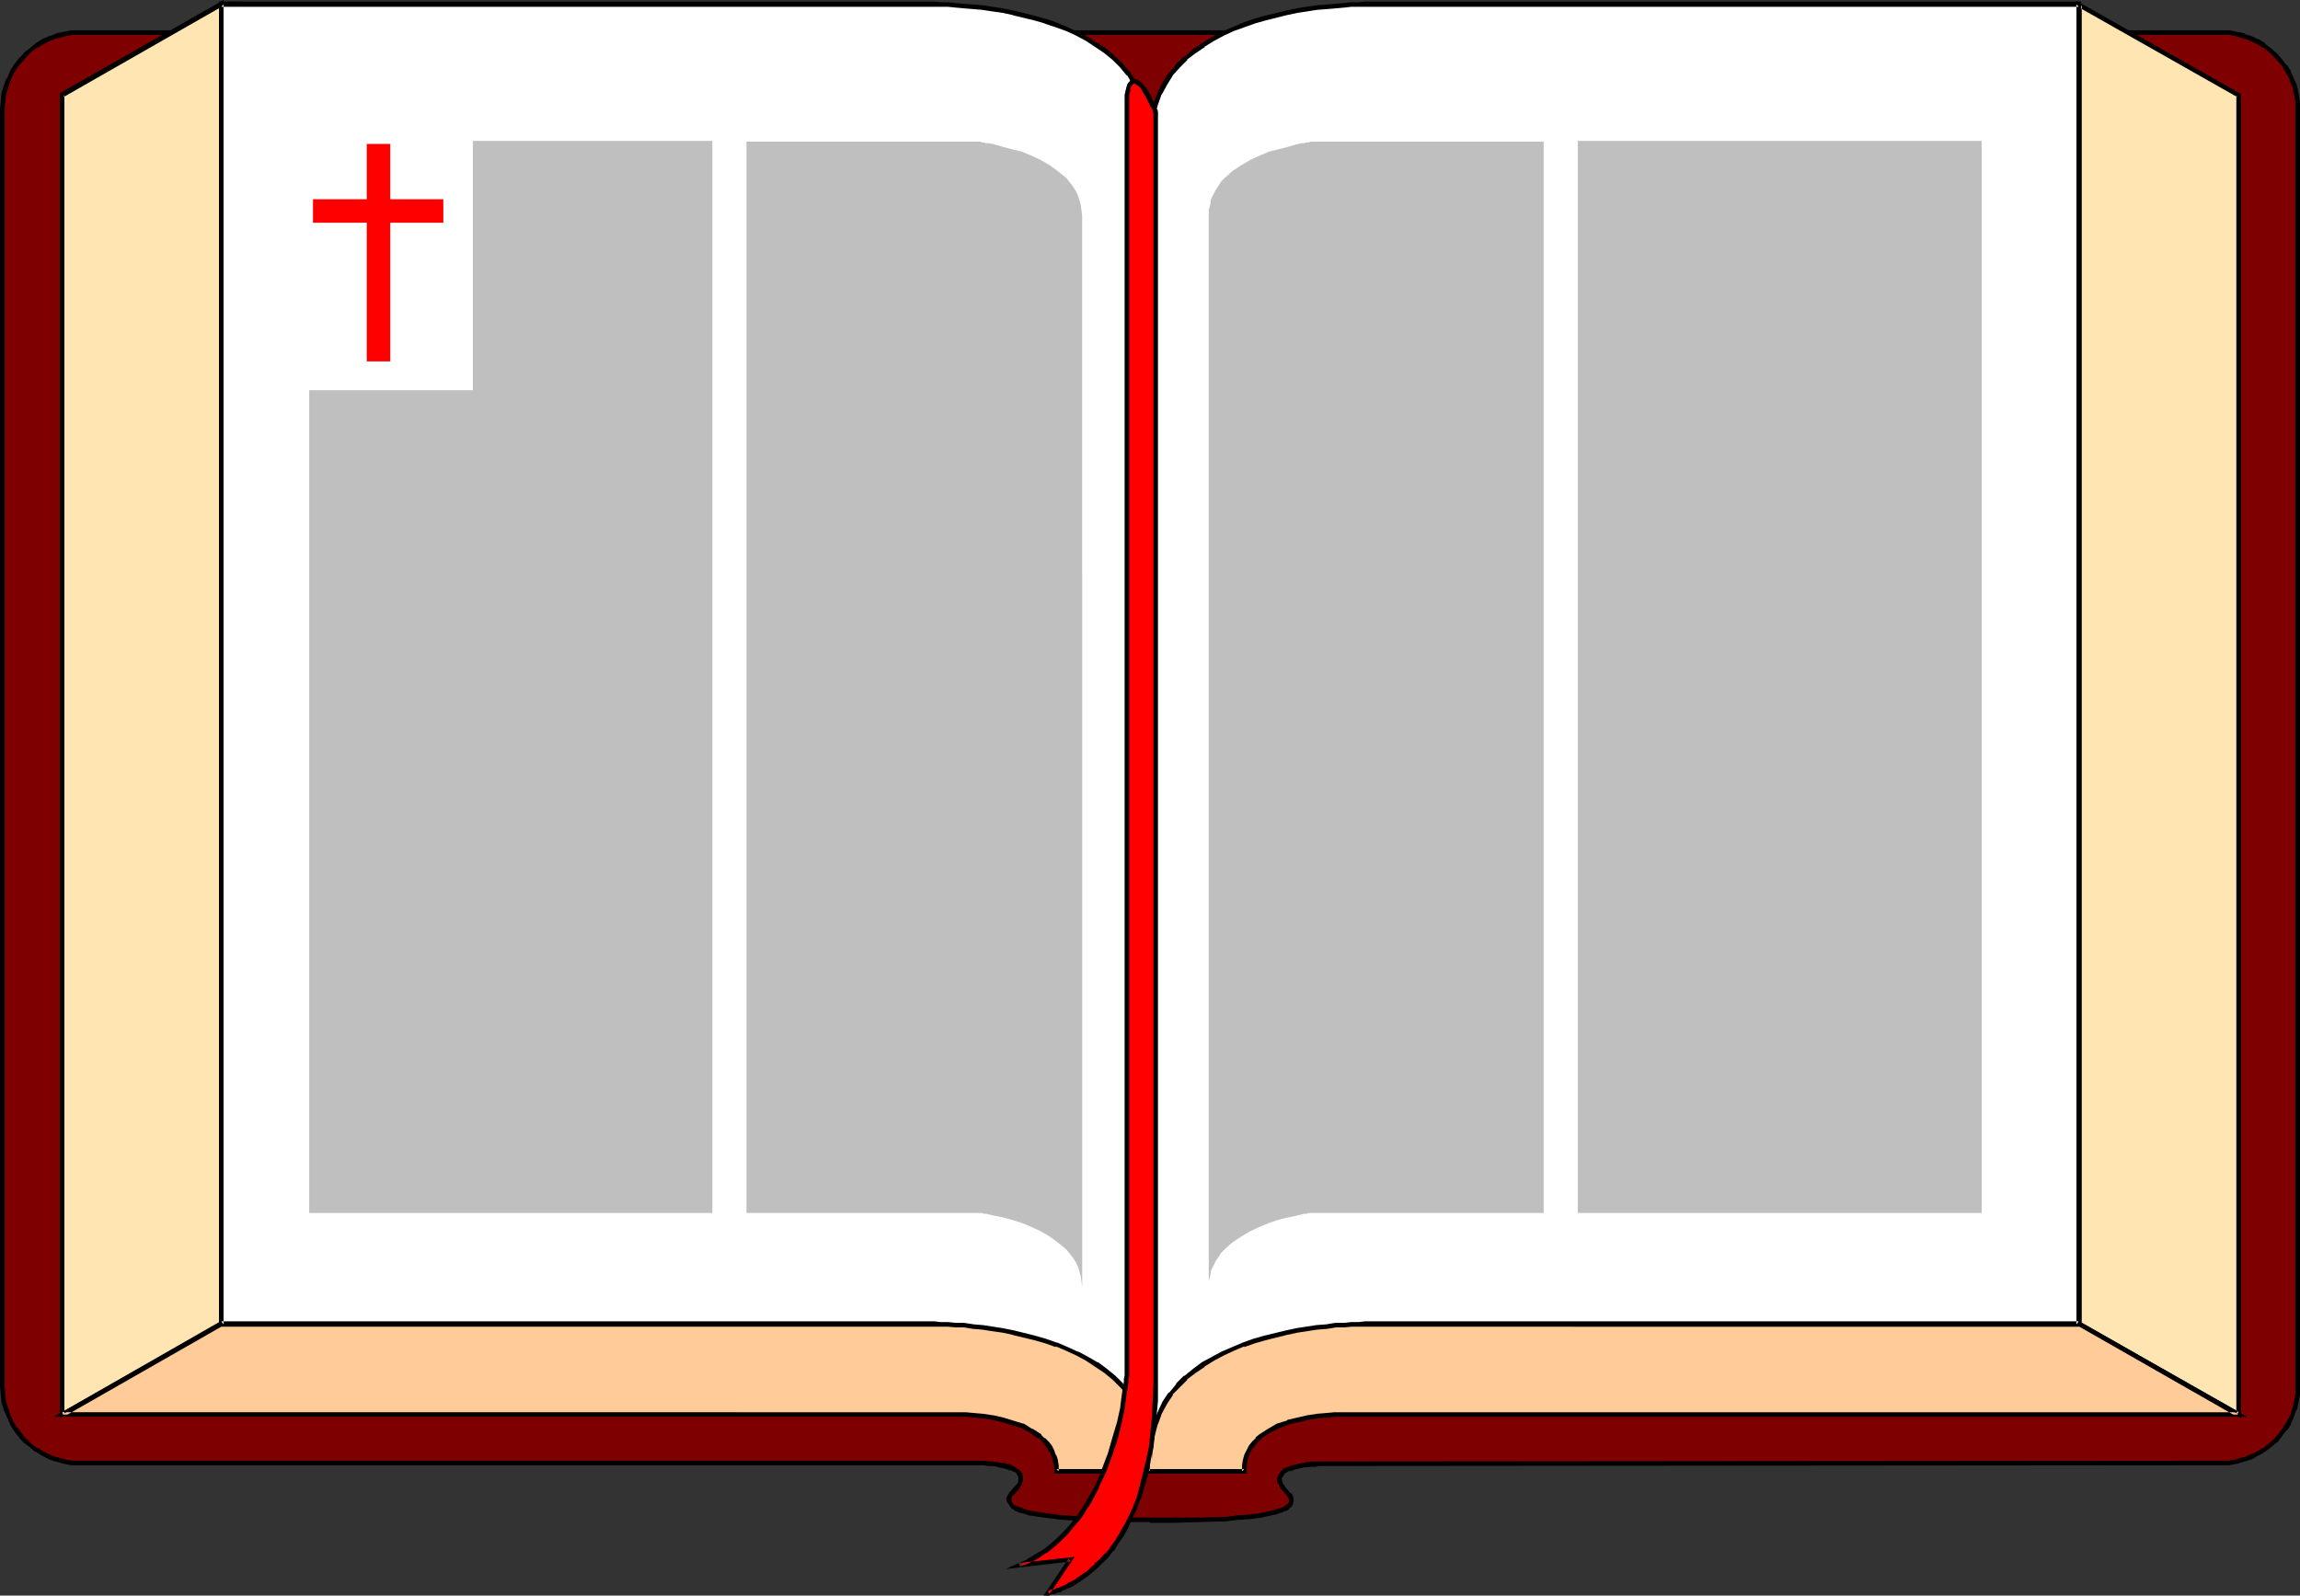
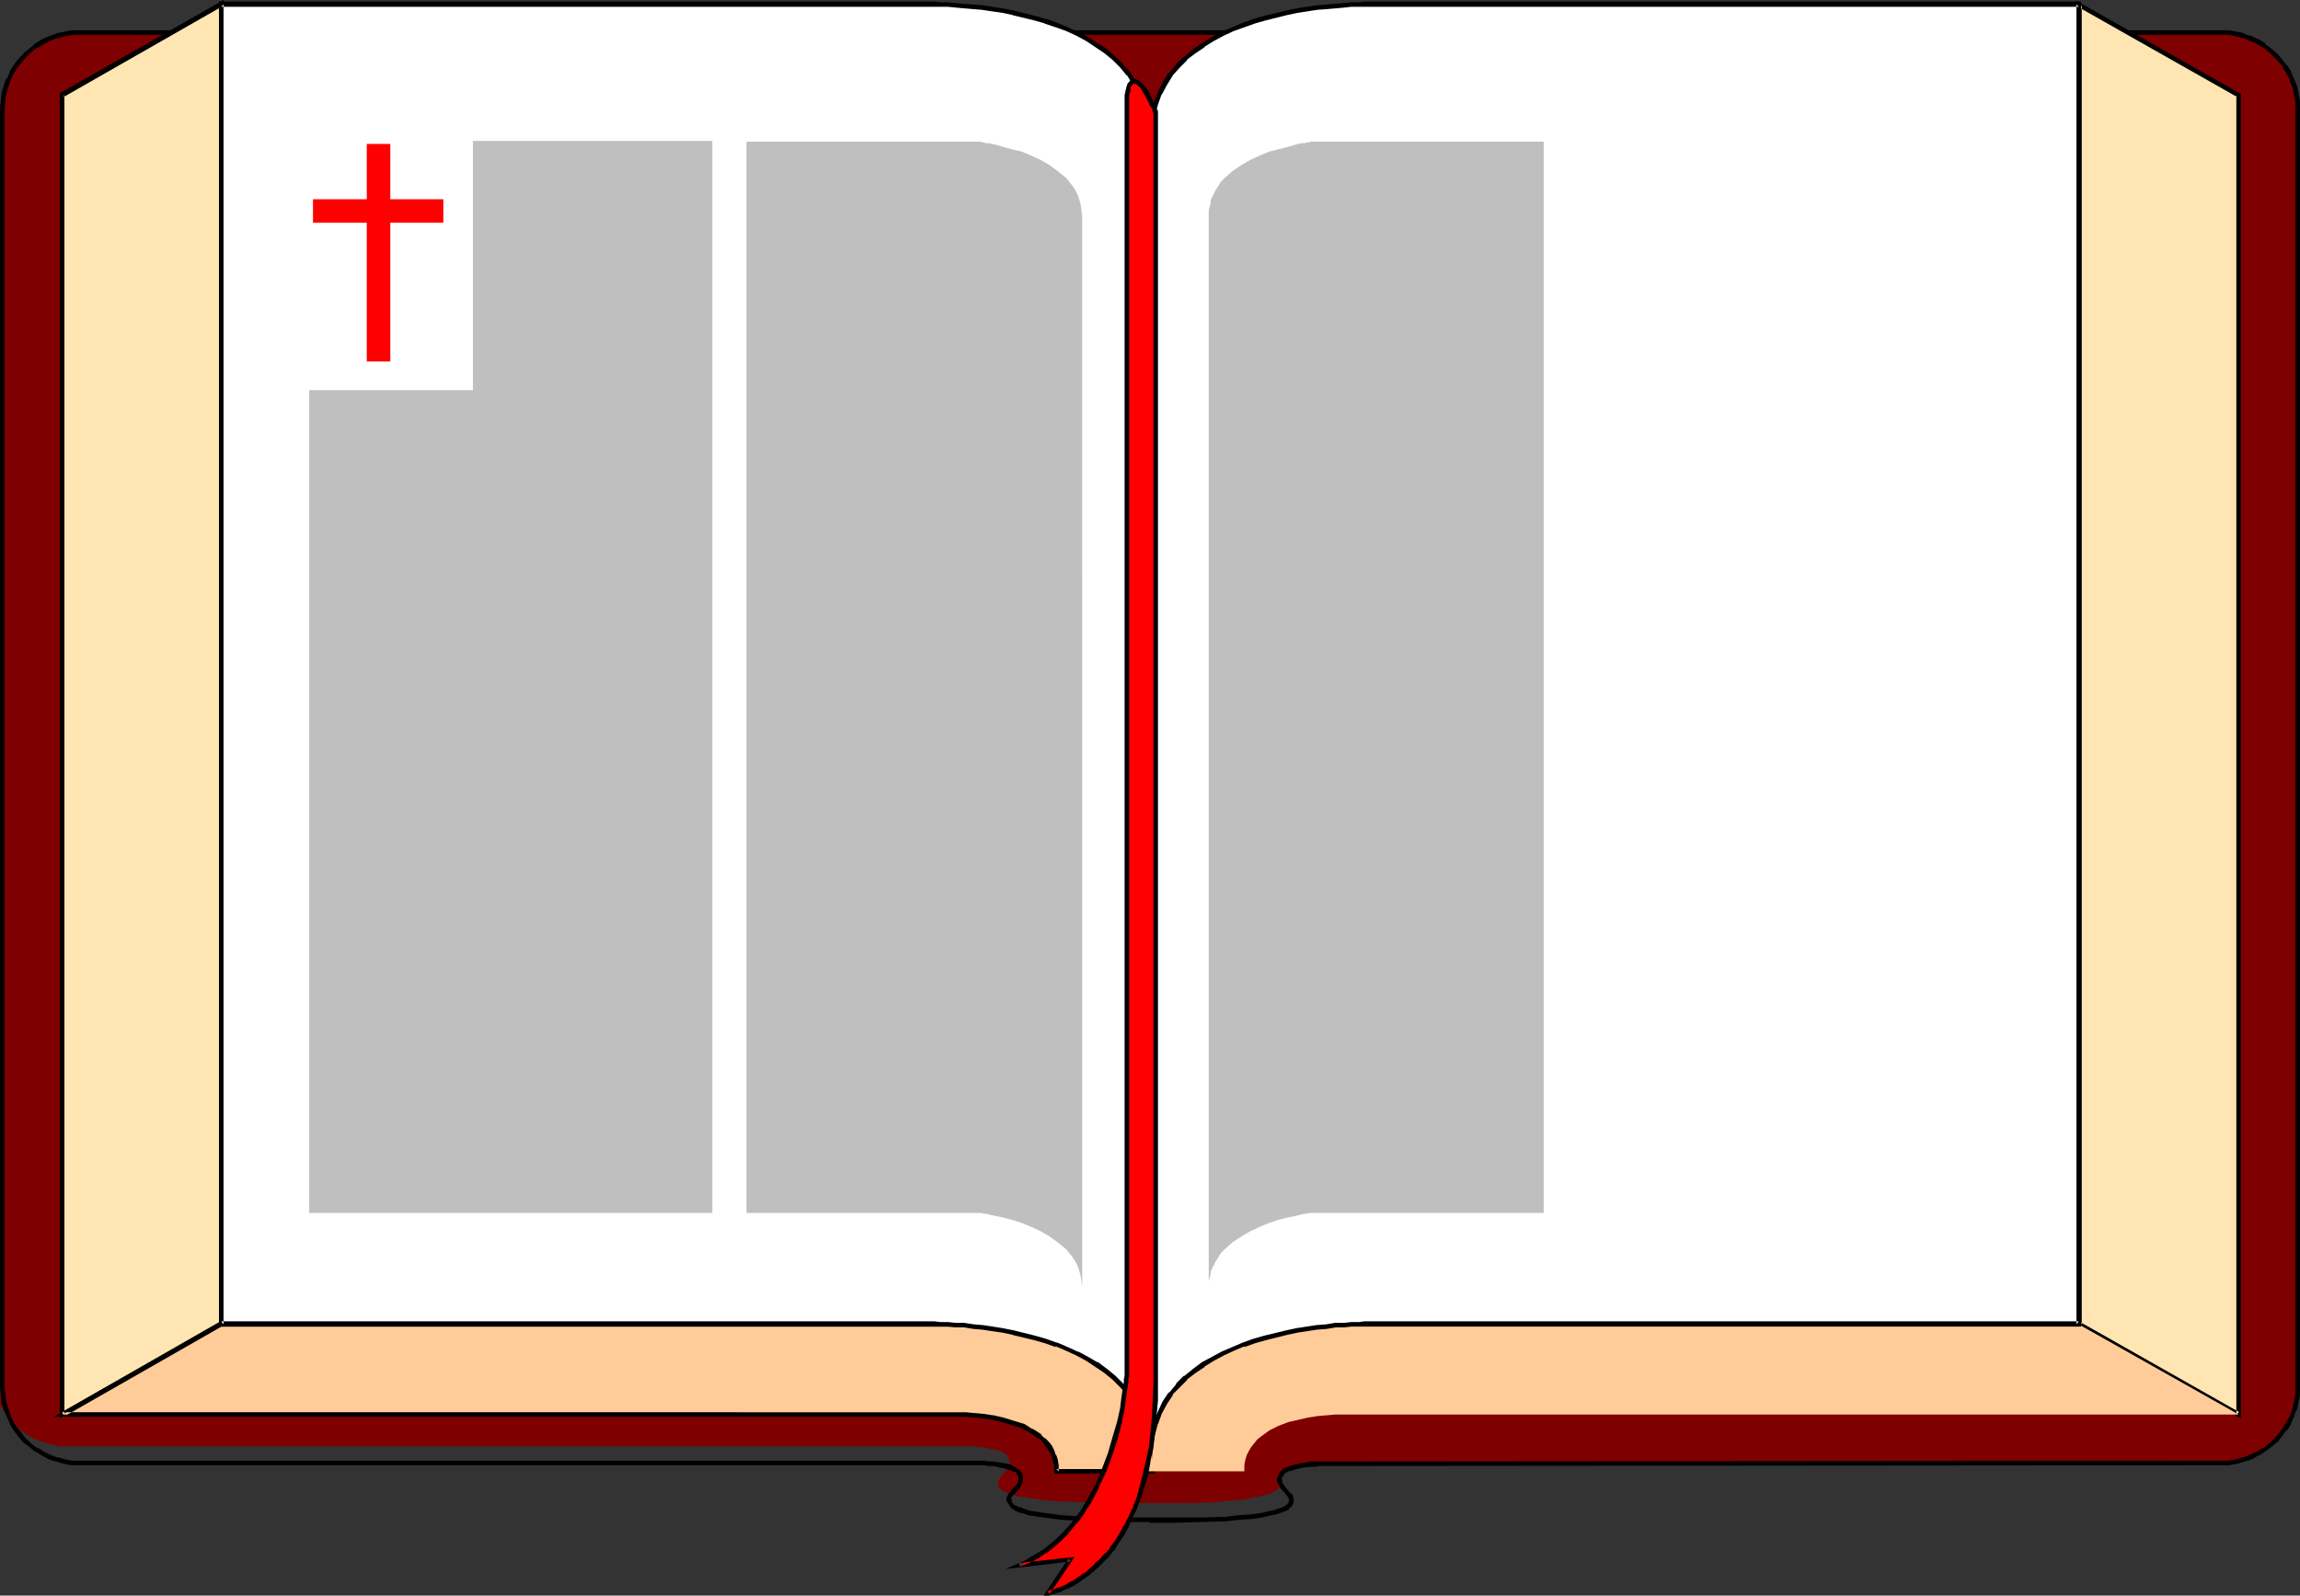
<svg xmlns="http://www.w3.org/2000/svg" xmlns:ns1="http://sodipodi.sourceforge.net/DTD/sodipodi-0.dtd" xmlns:ns2="http://www.inkscape.org/namespaces/inkscape" version="1.0" width="129.766mm" height="90.033mm" id="svg21" ns1:docname="Bible 13.wmf">
  <rect width="100%" height="100%" fill="#333333" stroke="none" />
  <ns1:namedview id="namedview21" pagecolor="#ffffff" bordercolor="#000000" borderopacity="0.25" ns2:showpageshadow="2" ns2:pageopacity="0.0" ns2:pagecheckerboard="0" ns2:deskcolor="#d1d1d1" ns2:document-units="mm" />
  <defs id="defs1">
    <pattern id="WMFhbasepattern" patternUnits="userSpaceOnUse" width="6" height="6" x="0" y="0" />
  </defs>
-   <path style="fill:#7f0000;fill-opacity:1;fill-rule:evenodd;stroke:none" d="m 281.668,312.169 h -0.485 -0.646 -0.808 l -1.939,0.323 -2.101,0.485 -0.808,0.323 -0.808,0.323 -0.646,0.485 -0.485,0.646 -0.162,0.646 0.162,0.485 v 0.323 l 0.162,0.485 0.323,0.485 0.485,0.485 0.485,0.485 0.485,0.646 0.323,0.485 0.162,0.485 v 0.485 l -0.162,0.323 -0.162,0.485 -0.485,0.323 -0.485,0.323 -0.646,0.323 -0.646,0.162 -0.808,0.323 -0.97,0.162 -2.101,0.485 -2.262,0.323 -2.424,0.162 -2.747,0.323 -5.656,0.162 h -5.494 -5.01 -0.162 -5.01 l -5.494,-0.162 -5.494,-0.162 -2.747,-0.162 -2.586,-0.323 -2.262,-0.323 -2.101,-0.323 -0.97,-0.323 -0.646,-0.162 -0.808,-0.323 -0.646,-0.323 -0.485,-0.323 -0.323,-0.323 -0.323,-0.485 v -0.323 -0.485 l 0.162,-0.485 0.323,-0.485 0.485,-0.646 0.485,-0.485 0.323,-0.485 0.323,-0.485 0.162,-0.485 0.162,-0.485 v -0.323 l -0.162,-0.646 -0.323,-0.646 -0.646,-0.485 -0.808,-0.485 -0.97,-0.162 -2.101,-0.485 -0.97,-0.162 h -0.97 l -0.808,-0.162 h -0.485 -0.646 -191.819 -1.778 l -1.616,-0.323 -1.616,-0.485 -1.454,-0.485 -1.454,-0.646 -1.293,-0.808 -1.293,-0.969 -1.131,-0.969 -0.97,-1.293 -0.97,-1.293 -0.808,-1.293 -0.808,-1.454 -0.485,-1.454 -0.485,-1.454 -0.162,-1.777 -0.162,-1.616 V 23.267 L 0.646,21.651 0.808,20.036 1.293,18.42 1.778,16.966 2.586,15.512 3.394,14.219 4.363,12.926 5.333,11.795 6.464,10.664 7.757,9.695 9.05,8.887 10.504,8.24 11.958,7.594 13.574,7.271 15.19,6.948 h 1.778 456.681 1.616 l 1.616,0.323 1.616,0.323 1.454,0.646 1.454,0.646 1.454,0.808 1.131,0.969 1.131,1.131 1.131,1.131 0.97,1.293 0.808,1.293 0.646,1.454 0.646,1.454 0.323,1.616 0.323,1.616 v 1.616 272.421 1.616 l -0.323,1.777 -0.323,1.454 -0.646,1.454 -0.646,1.454 -0.808,1.293 -0.97,1.293 -1.131,1.293 -1.131,0.969 -1.131,0.969 -1.454,0.808 -1.454,0.646 -1.454,0.485 -1.616,0.485 -1.616,0.323 h -1.616 z" id="path1" />
+   <path style="fill:#7f0000;fill-opacity:1;fill-rule:evenodd;stroke:none" d="m 281.668,312.169 h -0.485 -0.646 -0.808 l -1.939,0.323 -2.101,0.485 -0.808,0.323 -0.808,0.323 -0.646,0.485 -0.485,0.646 -0.162,0.646 0.162,0.485 v 0.323 v 0.485 l -0.162,0.323 -0.162,0.485 -0.485,0.323 -0.485,0.323 -0.646,0.323 -0.646,0.162 -0.808,0.323 -0.97,0.162 -2.101,0.485 -2.262,0.323 -2.424,0.162 -2.747,0.323 -5.656,0.162 h -5.494 -5.01 -0.162 -5.01 l -5.494,-0.162 -5.494,-0.162 -2.747,-0.162 -2.586,-0.323 -2.262,-0.323 -2.101,-0.323 -0.97,-0.323 -0.646,-0.162 -0.808,-0.323 -0.646,-0.323 -0.485,-0.323 -0.323,-0.323 -0.323,-0.485 v -0.323 -0.485 l 0.162,-0.485 0.323,-0.485 0.485,-0.646 0.485,-0.485 0.323,-0.485 0.323,-0.485 0.162,-0.485 0.162,-0.485 v -0.323 l -0.162,-0.646 -0.323,-0.646 -0.646,-0.485 -0.808,-0.485 -0.97,-0.162 -2.101,-0.485 -0.97,-0.162 h -0.97 l -0.808,-0.162 h -0.485 -0.646 -191.819 -1.778 l -1.616,-0.323 -1.616,-0.485 -1.454,-0.485 -1.454,-0.646 -1.293,-0.808 -1.293,-0.969 -1.131,-0.969 -0.97,-1.293 -0.97,-1.293 -0.808,-1.293 -0.808,-1.454 -0.485,-1.454 -0.485,-1.454 -0.162,-1.777 -0.162,-1.616 V 23.267 L 0.646,21.651 0.808,20.036 1.293,18.42 1.778,16.966 2.586,15.512 3.394,14.219 4.363,12.926 5.333,11.795 6.464,10.664 7.757,9.695 9.05,8.887 10.504,8.24 11.958,7.594 13.574,7.271 15.19,6.948 h 1.778 456.681 1.616 l 1.616,0.323 1.616,0.323 1.454,0.646 1.454,0.646 1.454,0.808 1.131,0.969 1.131,1.131 1.131,1.131 0.97,1.293 0.808,1.293 0.646,1.454 0.646,1.454 0.323,1.616 0.323,1.616 v 1.616 272.421 1.616 l -0.323,1.777 -0.323,1.454 -0.646,1.454 -0.646,1.454 -0.808,1.293 -0.97,1.293 -1.131,1.293 -1.131,0.969 -1.131,0.969 -1.454,0.808 -1.454,0.646 -1.454,0.485 -1.616,0.485 -1.616,0.323 h -1.616 z" id="path1" />
  <path style="fill:#000000;fill-opacity:1;fill-rule:evenodd;stroke:none" d="m 281.668,311.684 h -0.646 -0.646 0.162 -0.97 l -1.778,0.323 h -0.162 l -1.939,0.485 h -0.162 l -0.808,0.323 v 0 l -0.97,0.323 -0.646,0.646 -0.485,0.808 -0.323,0.808 v 0.485 l 0.162,0.485 h 0.162 l 0.162,0.485 0.323,0.646 v 0 l 0.485,0.485 0.97,1.131 -0.162,-0.162 0.323,0.485 v 0 l 0.162,0.485 v -0.162 0.485 -0.162 l -0.162,0.485 0.162,-0.162 -0.323,0.323 0.162,-0.162 -0.485,0.485 0.162,-0.162 -0.485,0.323 -0.646,0.323 v 0 l -0.646,0.162 -0.808,0.323 v 0 l -0.808,0.162 -2.101,0.485 v 0 l -2.262,0.323 -2.586,0.162 -2.586,0.323 v 0 l -5.656,0.162 h -5.494 -5.01 l 0.323,0.162 -0.323,-0.162 h -5.171 l -5.494,-0.162 -5.494,-0.162 v 0 l -2.747,-0.162 -2.424,-0.323 -2.424,-0.323 h 0.162 l -2.101,-0.323 -0.97,-0.323 -0.808,-0.323 h 0.162 l -0.808,-0.162 v 0 l -0.485,-0.323 v 0.162 l -0.485,-0.323 v 0 l -0.323,-0.485 v 0.162 l -0.162,-0.323 v 0 -0.323 0.162 -0.485 l -0.162,0.162 0.162,-0.485 v 0 l 0.323,-0.485 v 0.162 l 0.97,-1.131 0.485,-0.485 v -0.162 l 0.323,-0.485 v 0 l 0.162,-0.485 v 0 l 0.162,-0.485 v -0.485 l -0.162,-0.969 -0.485,-0.646 -0.808,-0.485 v -0.162 l -0.808,-0.323 v -0.162 l -0.97,-0.323 v 0 l -2.101,-0.323 v 0 l -0.97,-0.162 h -0.97 l -0.808,-0.162 h -0.646 -192.465 -1.778 0.162 l -1.616,-0.323 v 0 l -1.616,-0.485 0.162,0.162 -1.616,-0.646 -1.293,-0.646 v 0 l -1.293,-0.808 v 0.162 l -1.293,-0.969 -1.131,-1.131 v 0.162 l -0.97,-1.293 -0.97,-1.293 v 0.162 l -0.808,-1.293 v 0 l -0.646,-1.454 -0.485,-1.454 v 0 l -0.485,-1.454 v 0 l -0.162,-1.616 v 0 L 0.97,295.688 V 23.267 L 1.131,21.651 v 0 l 0.162,-1.616 v 0.162 L 1.778,18.581 v 0 l 0.485,-1.454 v 0 l 0.646,-1.454 v 0 l 0.808,-1.293 v 0 L 4.686,13.249 5.656,12.118 v 0 l 1.131,-1.131 1.293,-0.969 v 0.162 L 9.373,9.372 v 0 l 1.293,-0.646 1.616,-0.646 -0.162,0.162 1.616,-0.485 v 0 l 1.616,-0.323 h -0.162 1.778 456.681 1.616 v 0 l 1.616,0.323 v 0 l 1.616,0.485 -0.162,-0.162 1.454,0.646 1.454,0.646 v 0 l 1.293,0.808 v -0.162 l 1.131,0.969 1.293,1.131 h -0.162 l 1.131,1.131 0.97,1.131 h -0.162 l 0.808,1.293 v 0 l 0.808,1.454 h -0.162 l 0.646,1.454 v 0 l 0.323,1.616 v -0.162 l 0.323,1.616 v 0 1.616 272.421 1.616 0 l -0.323,1.616 v 0 l -0.323,1.454 v 0 l -0.485,1.454 -0.808,1.454 v 0 l -0.808,1.293 0.162,-0.162 -0.97,1.293 -1.131,1.293 0.162,-0.162 -1.293,1.131 -1.131,0.969 v -0.162 l -1.293,0.808 v 0 l -1.454,0.646 -1.454,0.646 0.162,-0.162 -1.616,0.485 v 0 l -1.616,0.323 v 0 h -1.616 l -191.981,0.162 v 0.969 l 191.981,-0.162 h 1.616 0.162 l 1.616,-0.323 v 0 l 1.616,-0.485 v 0 l 1.616,-0.485 1.293,-0.808 h 0.162 l 1.293,-0.808 v 0 l 1.293,-0.969 1.131,-0.969 h 0.162 l 0.97,-1.293 0.97,-1.293 h 0.162 l 0.808,-1.293 v -0.162 l 0.646,-1.454 0.485,-1.454 h 0.162 l 0.323,-1.616 v 0 l 0.323,-1.616 v -0.162 -1.616 -272.421 -1.616 0 l -0.323,-1.777 v 0 l -0.323,-1.616 v 0 l -0.646,-1.454 v 0 l -0.646,-1.454 v -0.162 l -0.808,-1.293 h -0.162 l -0.97,-1.293 -0.97,-1.131 -0.162,-0.162 -1.131,-0.969 -1.293,-0.969 V 9.21 L 481.729,8.402 h -0.162 l -1.293,-0.646 -1.616,-0.485 V 7.109 l -1.616,-0.323 v 0 l -1.616,-0.323 h -0.162 -1.616 -456.681 -1.778 v 0 l -1.616,0.323 v 0 L 11.958,7.109 11.797,7.271 10.342,7.756 8.888,8.402 v 0 L 7.595,9.21 7.434,9.372 6.302,10.341 5.01,11.31 v 0.162 l -1.131,1.131 -0.97,1.293 v 0 l -0.808,1.293 v 0.162 L 1.454,16.804 H 1.293 l -0.485,1.454 v 0 L 0.323,19.874 v 0 l -0.162,1.777 v 0 L 0,23.267 V 295.688 l 0.162,1.616 v 0.162 l 0.162,1.616 v 0 l 0.485,1.616 v 0 l 0.646,1.454 0.646,1.454 v 0.162 l 0.808,1.293 v 0 l 0.97,1.293 1.131,1.293 v 0 l 1.293,0.969 1.131,0.969 h 0.162 l 1.293,0.808 v 0 l 1.454,0.808 1.454,0.485 h 0.162 l 1.616,0.485 v 0 l 1.616,0.323 v 0 h 1.778 192.465 -0.162 0.646 l 0.808,0.162 h 0.97 l 0.97,0.162 h -0.162 l 2.101,0.485 v 0 l 0.808,0.323 v -0.162 l 0.808,0.485 v -0.162 l 0.646,0.485 h -0.162 l 0.485,0.646 -0.162,-0.323 0.162,0.808 v -0.162 0.323 0 l -0.162,0.323 h 0.162 l -0.162,0.485 v -0.162 l -0.323,0.485 v 0 l -0.485,0.485 -0.97,1.131 v 0 l -0.323,0.485 -0.323,0.646 v 0.646 l 0.323,0.485 0.323,0.485 0.323,0.485 v 0 l 0.646,0.485 0.485,0.323 h 0.162 l 0.646,0.323 h 0.162 l 0.808,0.162 0.808,0.323 2.101,0.323 v 0 l 2.424,0.323 2.586,0.323 2.586,0.162 h 0.162 l 5.494,0.162 5.494,0.162 h 5.01 l -0.162,-0.162 0.323,0.323 h 5.01 l 5.494,-0.162 5.656,-0.162 v 0 l 2.747,-0.323 2.586,-0.162 2.262,-0.323 v 0 l 2.101,-0.485 0.97,-0.162 v 0 l 0.808,-0.323 0.646,-0.162 0.162,-0.162 0.646,-0.162 0.485,-0.323 v -0.162 l 0.485,-0.323 0.323,-0.485 0.162,-0.646 v -0.485 l -0.162,-0.808 -0.323,-0.485 h -0.162 l -0.97,-1.131 -0.323,-0.485 v 0 l -0.323,-0.485 v 0.162 l -0.162,-0.485 v 0 -0.485 0.162 l -0.162,-0.323 v 0.162 l 0.162,-0.646 v 0.162 l 0.485,-0.646 h -0.162 l 0.646,-0.485 -0.162,0.162 0.808,-0.485 v 0.162 l 0.97,-0.323 h -0.162 l 2.101,-0.485 h -0.162 l 1.939,-0.162 v 0 h 0.808 v 0 l 0.646,-0.162 v 0 h 0.485 z" id="path2" />
  <path style="fill:#ffe5b2;fill-opacity:1;fill-rule:evenodd;stroke:none" d="M 47.187,0.808 13.251,20.197 V 301.666 l 33.936,-19.228 z" id="path3" />
  <path style="fill:#000000;fill-opacity:1;fill-rule:evenodd;stroke:none" d="m 47.672,0 -34.906,19.874 v 282.6 l 34.906,-19.874 V 0 L 46.702,0.808 V 282.439 l 0.323,-0.485 -34.098,19.389 0.808,0.323 V 20.197 l -0.162,0.485 L 47.51,1.293 46.702,0.808 Z" id="path4" />
  <path style="fill:#ffcc99;fill-opacity:1;fill-rule:evenodd;stroke:none" d="m 245.793,313.785 h -20.523 v -1.131 l -0.162,-1.131 -0.323,-1.131 -0.485,-0.969 -0.485,-0.808 -0.646,-0.808 -0.646,-0.808 -0.808,-0.646 -1.778,-1.293 -1.939,-0.969 -2.101,-0.646 -2.101,-0.646 -2.101,-0.485 -2.101,-0.323 -1.939,-0.162 -1.778,-0.162 h -3.555 -189.072 l 33.936,-19.228 h 159.984 1.616 0.808 1.131 l 1.131,0.162 h 1.293 l 1.454,0.323 1.454,0.162 1.616,0.323 1.616,0.323 1.778,0.323 1.778,0.485 1.778,0.646 1.939,0.646 1.778,0.808 1.778,0.808 1.778,0.969 1.778,1.131 1.616,1.131 1.616,1.293 1.454,1.616 1.454,1.454 1.293,1.939 1.131,1.777 1.131,2.101 0.808,2.262 0.646,2.424 0.646,2.585 0.323,2.747 z" id="path5" />
  <path style="fill:#000000;fill-opacity:1;fill-rule:evenodd;stroke:none" d="m 245.309,313.785 0.485,-0.485 h -20.523 l 0.485,0.485 v -1.131 -0.162 l -0.162,-0.969 v -0.162 l -0.323,-0.969 -0.162,-0.162 -0.323,-0.969 v 0 l -0.485,-0.969 v 0 l -0.646,-0.808 -0.162,-0.162 -0.646,-0.646 h -0.162 l -0.646,-0.646 v -0.162 l -1.778,-1.131 h -0.162 l -1.778,-1.131 h -0.162 l -2.101,-0.646 v 0 l -2.101,-0.646 -2.101,-0.485 h -0.162 l -2.101,-0.323 -1.939,-0.162 -1.778,-0.162 H 13.251 l 0.323,0.969 33.936,-19.389 -0.323,0.162 h 161.6 -0.162 0.97 v 0 h 1.131 l 1.131,0.162 v 0 h 1.293 l 1.293,0.323 1.616,0.162 1.616,0.323 h -0.162 l 1.778,0.323 1.616,0.323 1.778,0.485 v 0 l 1.778,0.646 1.939,0.646 v 0 l 1.778,0.808 1.778,0.808 h -0.162 l 1.778,0.969 1.778,0.969 v 0 l 1.616,1.293 1.616,1.293 h -0.162 l 1.616,1.454 v -0.162 l 1.454,1.616 1.293,1.777 h -0.162 l 1.293,1.939 0.97,1.939 v 0 l 0.808,2.262 v 0 l 0.646,2.424 0.646,2.585 v -0.162 l 0.323,2.747 v 0 2.908 l 0.97,0.485 v -3.393 0 l -0.323,-2.747 v -0.162 l -0.646,-2.585 -0.646,-2.424 v 0 l -0.97,-2.262 v -0.162 l -0.97,-1.939 -1.131,-1.939 h -0.162 l -1.293,-1.777 -1.293,-1.616 v -0.162 l -1.616,-1.454 v 0 l -1.616,-1.293 -1.778,-1.293 v 0 l -1.778,-1.131 -1.778,-0.808 v 0 l -1.778,-0.969 -1.778,-0.808 v 0 l -1.939,-0.646 -1.778,-0.646 v 0 l -1.778,-0.485 -1.778,-0.323 -1.616,-0.323 v 0 l -1.616,-0.323 -1.616,-0.162 -1.454,-0.323 h -1.293 v 0 l -1.131,-0.162 h -1.131 0.162 l -0.97,-0.162 v 0 H 47.026 l -35.552,20.359 H 205.878 v 0 l 1.778,0.162 1.778,0.162 2.101,0.323 v 0 l 2.101,0.485 2.101,0.646 v 0 l 2.101,0.646 v 0 l 1.778,0.969 v 0 l 1.778,1.293 v -0.162 l 0.808,0.646 h -0.162 l 0.808,0.808 h -0.162 l 0.646,0.808 v 0 l 0.485,0.808 v -0.162 l 0.485,1.131 v -0.162 l 0.162,1.131 v -0.162 l 0.323,1.131 v 0 1.616 h 21.493 z" id="path6" />
  <path style="fill:#ffe5b2;fill-opacity:1;fill-rule:evenodd;stroke:none" d="M 443.268,0.969 477.366,20.359 V 301.666 l -34.098,-19.228 z" id="path7" />
  <path style="fill:#000000;fill-opacity:1;fill-rule:evenodd;stroke:none" d="m 443.915,0.969 -0.808,0.485 33.936,19.228 -0.162,-0.323 V 301.666 l 0.646,-0.485 -33.936,-19.228 0.323,0.485 V 0.969 L 442.784,0.162 V 282.6 l 35.067,19.874 V 20.036 L 442.784,0.162 Z" id="path8" />
  <path style="fill:#ffcc99;fill-opacity:1;fill-rule:evenodd;stroke:none" d="m 244.662,313.785 h 20.685 v -1.293 l 0.162,-0.969 0.323,-1.131 0.485,-0.969 0.485,-0.808 0.646,-0.808 0.646,-0.808 0.808,-0.646 1.778,-1.293 1.939,-0.969 2.101,-0.808 2.101,-0.485 2.101,-0.485 2.101,-0.323 1.939,-0.162 1.778,-0.162 h 3.555 189.072 l -34.098,-19.228 h -159.822 -1.616 -0.97 -0.97 l -1.131,0.162 h -1.293 l -1.454,0.323 -1.616,0.162 -1.454,0.323 -1.778,0.323 -1.616,0.323 -1.939,0.485 -1.778,0.646 -1.778,0.646 -1.778,0.808 -1.939,0.808 -1.778,0.969 -1.616,1.131 -1.778,1.131 -1.454,1.293 -1.616,1.616 -1.454,1.454 -1.293,1.777 -1.131,1.939 -1.131,2.101 -0.808,2.262 -0.646,2.424 -0.646,2.585 -0.162,2.747 z" id="path9" />
-   <path style="fill:#000000;fill-opacity:1;fill-rule:evenodd;stroke:none" d="m 244.177,314.269 h 21.654 v -1.777 0.162 l 0.162,-1.131 v 0 l 0.323,-0.969 v 0 l 0.323,-0.969 v 0.162 l 0.485,-0.969 v 0.162 l 0.646,-0.808 0.646,-0.808 v 0 l 0.808,-0.646 h -0.162 l 1.778,-1.131 1.939,-0.969 v 0 l 2.101,-0.808 h -0.162 l 2.262,-0.485 2.101,-0.485 h -0.162 l 2.101,-0.323 1.939,-0.162 1.778,-0.162 v 0 H 479.143 L 443.43,281.792 H 281.668 l -0.808,0.162 v 0 h -0.97 l -1.131,0.162 h -0.162 -1.293 l -1.293,0.323 -1.616,0.162 -1.616,0.323 v 0 l -1.778,0.323 -1.616,0.323 -1.778,0.485 h -0.162 l -1.778,0.646 -1.778,0.646 v 0 l -1.778,0.808 -1.939,0.808 v 0 l -1.778,0.969 -1.778,1.131 v 0 l -1.616,1.131 v 0.162 l -1.616,1.293 h -0.162 l -1.454,1.454 v 0.162 l -1.454,1.616 -1.293,1.616 v 0.162 l -1.293,1.777 -0.97,2.101 v 0.162 l -0.97,2.262 v 0 l -0.646,2.424 -0.646,2.585 v 0 l -0.162,2.747 v 0.162 l -0.162,3.393 0.97,-0.485 0.162,-2.908 v 0 l 0.323,-2.747 v 0 l 0.485,-2.585 0.646,-2.424 v 0.162 l 0.808,-2.262 v 0 l 1.131,-1.939 1.131,-1.939 h -0.162 l 1.293,-1.777 1.454,-1.616 v 0.162 l 1.616,-1.454 h -0.162 l 1.616,-1.454 v 0.162 l 1.778,-1.293 h -0.162 l 1.778,-0.969 1.778,-1.131 v 0 l 1.778,-0.646 1.778,-0.808 v 0 l 1.778,-0.646 1.939,-0.646 h -0.162 l 1.778,-0.485 1.778,-0.323 1.616,-0.323 v 0 l 1.616,-0.323 1.454,-0.162 1.454,-0.323 h 1.293 v 0 l 1.131,-0.162 h 0.97 0.162 0.808 v 0 H 443.268 l -0.162,-0.162 33.936,19.389 0.323,-0.969 h -192.627 -0.162 l -1.778,0.162 -1.939,0.162 -2.101,0.323 v 0 l -2.101,0.485 -2.101,0.485 -0.162,0.162 -2.101,0.646 v 0 l -1.939,1.131 -1.778,1.131 v 0 l -0.808,0.646 v 0.162 l -0.808,0.808 -0.646,0.808 v 0 l -0.485,0.969 v 0 l -0.485,0.969 v 0 l -0.323,1.131 v 0 l -0.162,1.131 v 0 1.293 l 0.485,-0.485 h -20.685 l 0.485,0.485 z" id="path10" />
  <path style="fill:#ffffff;fill-opacity:1;fill-rule:evenodd;stroke:none" d="m 245.147,311.361 -0.162,-2.747 -0.323,-2.585 -0.646,-2.424 -0.97,-2.262 -1.131,-2.101 -1.293,-2.101 -1.454,-1.616 -1.616,-1.777 -1.778,-1.454 -1.939,-1.293 -2.101,-1.293 -2.101,-1.131 -2.101,-0.969 -2.262,-0.808 -2.262,-0.808 -2.424,-0.646 -4.525,-1.131 -2.262,-0.485 -2.101,-0.323 -2.101,-0.323 -2.101,-0.162 -1.939,-0.323 h -1.778 l -1.616,-0.162 h -1.616 -1.293 -3.07 H 47.187 V 0.969 h 148.995 3.07 1.293 1.616 l 1.616,0.162 1.778,0.162 1.939,0.162 2.101,0.162 2.101,0.323 2.101,0.323 2.262,0.485 4.525,1.131 2.424,0.646 2.262,0.808 2.262,0.808 2.101,0.969 2.101,1.293 2.101,1.131 1.939,1.454 1.778,1.454 1.616,1.616 1.454,1.777 1.293,1.939 1.131,2.101 0.97,2.262 0.646,2.424 0.323,2.585 0.162,2.908 z" id="path11" />
  <path style="fill:#000000;fill-opacity:1;fill-rule:evenodd;stroke:none" d="m 244.662,311.361 h 0.97 v -2.747 0 l -0.485,-2.747 v 0 l -0.646,-2.424 h -0.162 l -0.808,-2.424 v 0 l -1.131,-2.101 -1.293,-1.939 v 0 l -1.616,-1.777 v -0.162 l -1.616,-1.616 v 0 l -1.778,-1.454 v 0 l -1.939,-1.454 h -0.162 l -1.939,-1.131 -2.101,-1.131 h -0.162 l -2.101,-0.969 -2.262,-0.969 h -0.162 l -2.262,-0.808 -2.262,-0.646 -4.525,-1.131 v 0 l -2.424,-0.485 -2.101,-0.323 -2.101,-0.323 -1.939,-0.162 -2.101,-0.323 h -1.778 v 0 l -1.616,-0.162 h -1.616 l -1.293,-0.162 H 47.187 l 0.485,0.646 V 0.969 L 47.187,1.454 h 152.065 1.293 1.616 l 1.616,0.162 v 0 l 1.778,0.162 1.939,0.162 1.939,0.162 2.101,0.323 2.262,0.323 2.262,0.485 h -0.162 l 4.686,1.131 2.262,0.646 h -0.162 l 2.424,0.808 v 0 l 2.262,0.808 2.101,0.969 v 0 l 2.101,1.131 1.939,1.293 v 0 l 1.939,1.293 v 0 l 1.778,1.454 v 0 l 1.616,1.616 v 0 l 1.454,1.777 v -0.162 l 1.293,2.101 1.131,2.101 v -0.162 l 0.808,2.262 v 0 l 0.646,2.424 v -0.162 l 0.323,2.747 v -0.162 l 0.162,2.908 V 311.361 h 0.97 v -281.308 -2.908 0 l -0.485,-2.585 v -0.162 l -0.646,-2.424 h -0.162 l -0.808,-2.262 v -0.162 l -1.131,-1.939 -1.293,-2.101 v 0 l -1.616,-1.777 v -0.162 l -1.616,-1.454 v 0 l -1.778,-1.616 v 0 l -1.939,-1.293 h -0.162 l -1.939,-1.293 -2.101,-1.131 h -0.162 l -2.101,-0.969 -2.262,-0.969 v 0 l -2.262,-0.808 h -0.162 l -2.262,-0.646 -4.525,-1.131 v 0 l -2.424,-0.485 -2.101,-0.323 -2.101,-0.323 -1.939,-0.162 -2.101,-0.162 -1.778,-0.162 v 0 l -1.616,-0.162 h -1.616 l -1.293,-0.162 H 46.702 V 282.923 h 152.55 1.293 1.616 l 1.616,0.162 v 0 h 1.778 l 1.939,0.323 1.939,0.162 2.101,0.323 2.262,0.323 2.262,0.485 h -0.162 l 4.686,1.131 2.262,0.646 2.262,0.808 v -0.162 l 2.262,0.969 2.101,0.969 v 0 l 2.101,1.131 1.939,1.293 v 0 l 1.939,1.293 v 0 l 1.778,1.454 v 0 l 1.616,1.616 v 0 l 1.454,1.616 v 0 l 1.293,1.939 1.131,2.101 v 0 l 0.808,2.262 v -0.162 l 0.646,2.424 v 0 l 0.323,2.585 v 0 l 0.162,2.747 h 0.97 z" id="path12" />
  <path style="fill:#ffffff;fill-opacity:1;fill-rule:evenodd;stroke:none" d="m 245.147,311.361 0.162,-2.747 0.485,-2.585 0.646,-2.424 0.808,-2.262 1.131,-2.101 1.293,-2.101 1.616,-1.616 1.616,-1.777 1.778,-1.454 1.939,-1.293 1.939,-1.293 2.101,-1.131 2.262,-0.969 2.262,-0.808 2.262,-0.808 2.262,-0.646 4.525,-1.131 2.262,-0.485 2.262,-0.323 2.101,-0.323 1.939,-0.162 1.939,-0.323 h 1.939 l 1.454,-0.162 h 1.616 1.293 3.232 148.995 V 0.969 h -148.995 -3.232 -1.293 -1.616 l -1.454,0.162 -1.939,0.162 -1.939,0.162 -1.939,0.162 -2.101,0.323 -2.262,0.323 -2.262,0.485 -4.525,1.131 -2.262,0.646 -2.262,0.808 -2.262,0.808 -2.262,0.969 -2.101,1.293 -1.939,1.131 -1.939,1.454 -1.778,1.454 -1.616,1.616 -1.616,1.777 -1.293,1.939 -1.131,2.101 -0.808,2.262 -0.646,2.424 -0.485,2.585 -0.162,2.908 z" id="path13" />
  <path style="fill:#000000;fill-opacity:1;fill-rule:evenodd;stroke:none" d="m 244.662,311.361 h 0.97 l 0.162,-2.747 v 0 l 0.485,-2.585 v 0 l 0.646,-2.424 v 0.162 l 0.808,-2.262 v 0 l 1.131,-2.101 1.293,-1.939 h -0.162 l 1.616,-1.616 v 0 l 1.616,-1.616 h -0.162 l 1.939,-1.454 v 0 l 1.939,-1.293 h -0.162 l 2.101,-1.293 2.101,-1.131 v 0 l 2.101,-0.969 2.262,-0.969 v 0.162 l 2.262,-0.808 2.262,-0.646 4.525,-1.131 v 0 l 2.262,-0.485 2.101,-0.323 2.101,-0.323 2.101,-0.162 1.939,-0.323 h 1.778 v 0 l 1.454,-0.162 h 1.616 1.293 152.712 V 0.323 H 291.041 l -1.293,0.162 h -1.616 l -1.454,0.162 h -0.162 l -1.778,0.162 -1.939,0.162 -2.101,0.162 -2.101,0.323 -2.101,0.323 -2.262,0.485 v 0 l -4.686,1.131 -2.262,0.646 v 0 l -2.262,0.808 v 0 l -2.262,0.969 -2.262,0.969 v 0 l -2.101,1.131 -2.101,1.293 v 0 l -1.939,1.293 v 0 l -1.778,1.616 h -0.162 l -1.616,1.454 v 0.162 l -1.454,1.777 h -0.162 l -1.293,2.101 -0.97,1.939 v 0.162 l -0.97,2.262 v 0 l -0.646,2.424 v 0.162 l -0.485,2.585 v 0 l -0.162,2.908 V 311.361 h 0.97 V 30.054 l 0.162,-2.908 v 0.162 l 0.485,-2.747 v 0.162 l 0.646,-2.424 v 0 l 0.808,-2.262 v 0.162 l 1.131,-2.101 1.293,-2.101 -0.162,0.162 1.616,-1.777 v 0 l 1.616,-1.616 h -0.162 l 1.939,-1.454 v 0 l 1.939,-1.293 h -0.162 l 2.101,-1.293 2.101,-1.131 v 0 l 2.101,-0.969 2.262,-0.808 v 0 l 2.262,-0.808 v 0 l 2.262,-0.646 4.525,-1.131 v 0 l 2.262,-0.485 2.101,-0.323 2.101,-0.323 2.101,-0.162 1.939,-0.162 1.778,-0.162 v 0 l 1.454,-0.162 h 1.616 1.293 152.227 L 442.784,0.969 V 282.439 l 0.485,-0.646 H 291.041 l -1.293,0.162 h -1.616 l -1.454,0.162 h -0.162 -1.778 l -1.939,0.323 -2.101,0.162 -2.101,0.323 -2.101,0.323 -2.262,0.485 v 0 l -4.686,1.131 -2.262,0.646 -2.262,0.808 v 0 l -2.262,0.969 -2.262,0.969 v 0 l -2.101,1.131 -2.101,1.131 v 0 l -1.939,1.454 v 0 l -1.778,1.454 h -0.162 l -1.616,1.616 v 0.162 l -1.454,1.777 h -0.162 l -1.293,1.939 -0.97,2.101 v 0 l -0.97,2.424 v 0 l -0.646,2.424 v 0 l -0.485,2.747 v 0 l -0.162,2.747 h 0.97 z" id="path14" />
  <path style="fill:#ff0000;fill-opacity:1;fill-rule:evenodd;stroke:none" d="m 240.299,20.359 v 272.259 0.485 0.323 l -0.162,0.646 v 0.808 l -0.162,0.808 -0.162,0.969 -0.162,1.293 -0.162,1.131 -0.162,1.454 -0.323,1.293 -0.323,1.616 -0.97,3.232 -0.97,3.393 -1.293,3.555 -1.616,3.393 -1.778,3.555 -0.97,1.616 -1.293,1.616 -1.131,1.454 -1.293,1.616 -1.454,1.454 -1.454,1.293 -1.616,1.131 -1.778,1.131 -1.778,0.969 -1.939,0.969 10.827,-1.293 -4.848,7.271 h 0.162 0.162 l 0.323,-0.162 0.323,-0.162 h 0.646 l 0.646,-0.323 0.646,-0.162 0.646,-0.485 0.97,-0.323 0.808,-0.485 0.97,-0.485 0.97,-0.808 1.131,-0.646 0.97,-0.969 1.131,-0.808 1.131,-1.131 0.97,-1.131 1.131,-1.293 0.97,-1.616 1.131,-1.454 0.97,-1.777 0.97,-1.939 0.808,-2.101 0.97,-2.101 0.646,-2.424 0.808,-2.585 0.485,-2.747 0.646,-2.908 0.323,-3.07 0.323,-3.393 0.162,-3.555 0.162,-3.716 V 23.914 l -0.162,-0.162 v -0.323 l -0.323,-0.646 -0.323,-0.646 -0.808,-1.616 -0.97,-1.616 -0.485,-0.646 -0.646,-0.485 -0.485,-0.485 h -0.485 l -0.323,0.162 -0.323,0.323 -0.162,0.323 -0.162,0.323 -0.162,0.485 -0.162,0.646 z" id="path15" />
  <path style="fill:#000000;fill-opacity:1;fill-rule:evenodd;stroke:none" d="m 239.814,20.197 v 272.905 -0.162 0.485 l -0.162,0.646 v 0.646 l -0.162,0.969 -0.162,0.969 -0.162,1.131 -0.162,1.293 -0.162,1.293 v 0 l -0.323,1.454 -0.323,1.454 -0.97,3.232 -0.97,3.393 v 0 l -1.293,3.393 h 0.162 l -1.616,3.555 v 0 l -1.939,3.393 -0.97,1.616 v 0 l -1.131,1.616 -1.131,1.454 -1.454,1.616 v 0 l -1.293,1.293 v 0 l -1.454,1.293 -1.616,1.293 v 0 l -1.616,0.969 -1.939,1.131 h 0.162 l -4.686,2.101 13.898,-1.616 -0.485,-0.646 -5.333,7.917 h 0.97 0.323 v 0 l 0.162,-0.162 0.485,-0.162 h 0.646 v -0.162 l 0.646,-0.162 v 0 l 0.646,-0.162 v -0.162 l 0.808,-0.323 h -0.162 l 0.97,-0.323 v 0 l 0.97,-0.485 0.97,-0.646 v 0 l 0.97,-0.646 1.131,-0.808 v 0 l 0.97,-0.808 1.131,-0.969 v 0 l 1.131,-1.131 1.131,-1.131 v 0 l 0.97,-1.293 h 0.162 l 0.97,-1.616 v 0 l 1.131,-1.616 0.97,-1.777 v 0 l 0.808,-1.939 0.97,-1.939 0.808,-2.262 0.162,-0.162 0.646,-2.262 0.808,-2.585 0.485,-2.747 v -0.162 l 0.646,-2.908 0.323,-3.07 0.323,-3.393 v 0 l 0.323,-3.555 v -3.716 -271.29 l -0.162,-0.323 0.162,0.162 -0.162,-0.323 h -0.162 l -0.162,-0.646 v 0 l -0.323,-0.646 v 0 l -0.808,-1.616 v -0.162 l -0.97,-1.616 h -0.162 l -0.485,-0.646 -0.646,-0.646 -0.646,-0.323 -0.646,-0.162 -0.646,0.162 -0.323,0.485 -0.323,0.323 v 0 l -0.162,0.485 -0.162,0.485 v 0.162 l -0.162,0.485 v 0.162 l -0.162,0.646 0.97,0.162 0.162,-0.808 v 0.162 l 0.162,-0.646 h -0.162 l 0.162,-0.485 0.323,-0.323 v 0 l 0.162,-0.323 -0.162,0.162 0.323,-0.323 -0.162,0.162 0.323,-0.162 h -0.162 0.485 -0.323 l 0.485,0.323 0.646,0.485 v 0 l 0.485,0.646 -0.162,-0.162 0.97,1.616 v 0 l 0.808,1.616 v 0.162 l 0.485,0.646 v -0.162 l 0.162,0.646 v 0 0.323 l 0.162,0.162 v 0 -0.162 271.128 l -0.162,3.716 -0.162,3.555 v -0.162 l -0.323,3.393 -0.323,3.07 -0.646,3.07 v -0.162 l -0.646,2.747 -0.646,2.585 -0.646,2.424 v 0 l -0.808,2.101 -0.97,2.101 -0.97,1.939 v -0.162 l -0.97,1.777 -0.97,1.616 v 0 l -1.131,1.454 h 0.162 l -1.131,1.293 v -0.162 l -1.131,1.293 -1.131,0.969 h 0.162 l -1.131,0.969 -0.97,0.969 v -0.162 l -1.131,0.808 -0.97,0.646 h 0.162 l -0.97,0.485 -0.97,0.485 h 0.162 l -0.97,0.485 v 0 l -0.808,0.323 h 0.162 l -0.808,0.162 v 0 l -0.485,0.323 v 0 h -0.485 l -0.485,0.162 -0.323,0.162 v 0 h -0.323 0.323 -0.162 l 0.485,0.646 5.333,-7.917 -11.958,1.293 0.323,0.808 1.939,-0.808 v 0 l 1.939,-0.969 1.616,-1.131 h 0.162 l 1.616,-1.293 1.454,-1.293 v 0 l 1.454,-1.454 v 0 l 1.293,-1.616 1.293,-1.454 1.131,-1.616 v -0.162 l 1.131,-1.616 1.778,-3.393 v -0.162 l 1.616,-3.393 v 0 l 1.293,-3.555 v 0 l 1.131,-3.393 0.808,-3.232 0.323,-1.616 0.323,-1.454 v 0 l 0.162,-1.293 0.162,-1.293 0.162,-1.131 0.162,-0.969 0.162,-0.969 v -0.808 l 0.162,-0.485 v -0.485 0 -272.744 0 z" id="path16" />
  <path style="fill:#bfbfbf;fill-opacity:1;fill-rule:evenodd;stroke:none" d="M 151.904,258.687 V 30.054 H 100.838 V 83.213 H 65.933 V 258.687 Z" id="path17" />
  <path style="fill:#bfbfbf;fill-opacity:1;fill-rule:evenodd;stroke:none" d="m 230.765,274.521 -0.162,-1.293 -0.162,-1.131 -0.323,-1.131 -0.323,-0.969 -0.485,-0.969 -0.646,-0.969 -0.646,-0.808 -0.646,-0.808 -1.778,-1.454 -1.778,-1.293 -1.939,-1.131 -2.101,-0.969 -1.939,-0.808 -2.101,-0.646 -1.778,-0.485 -1.616,-0.323 -1.454,-0.323 -0.646,-0.162 h -0.485 l -0.323,-0.162 h -0.323 -0.162 v 0 H 159.176 V 30.215 h 49.773 0.162 l 0.323,0.162 h 0.323 l 0.485,0.162 h 0.646 l 1.454,0.323 1.616,0.485 1.778,0.485 2.101,0.485 1.939,0.808 2.101,0.969 1.939,1.131 1.778,1.293 1.778,1.454 0.646,0.808 0.646,0.808 0.646,0.969 0.485,0.969 0.323,0.969 0.323,1.131 0.162,1.131 0.162,1.293 z" id="path18" />
-   <path style="fill:#bfbfbf;fill-opacity:1;fill-rule:evenodd;stroke:none" d="M 336.451,258.687 V 30.054 h 86.133 V 258.687 Z" id="path19" />
  <path style="fill:#bfbfbf;fill-opacity:1;fill-rule:evenodd;stroke:none" d="m 257.752,274.521 v -1.293 l 0.323,-1.131 0.162,-1.131 0.485,-0.969 0.485,-0.969 0.646,-0.969 0.485,-0.808 0.808,-0.808 1.616,-1.454 1.939,-1.293 1.939,-1.131 2.101,-0.969 1.939,-0.808 1.939,-0.646 1.939,-0.485 1.616,-0.323 1.293,-0.323 0.646,-0.162 h 0.485 l 0.485,-0.162 h 0.323 0.162 v 0 h 49.611 V 30.215 h -49.611 -0.162 l -0.323,0.162 h -0.485 l -0.485,0.162 h -0.646 l -1.293,0.323 -1.616,0.485 -1.939,0.485 -1.939,0.485 -1.939,0.808 -2.101,0.969 -1.939,1.131 -1.939,1.293 -1.616,1.454 -0.808,0.808 -0.485,0.808 -0.646,0.969 -0.485,0.969 -0.485,0.969 -0.162,1.131 -0.323,1.131 v 1.293 z" id="path20" />
  <path style="fill:#ff0000;fill-opacity:1;fill-rule:evenodd;stroke:none" d="M 83.224,77.073 V 47.504 H 94.536 V 42.495 H 83.224 V 30.7 H 78.214 V 42.495 H 66.741 v 5.009 H 78.214 V 77.073 Z" id="path21" />
</svg>